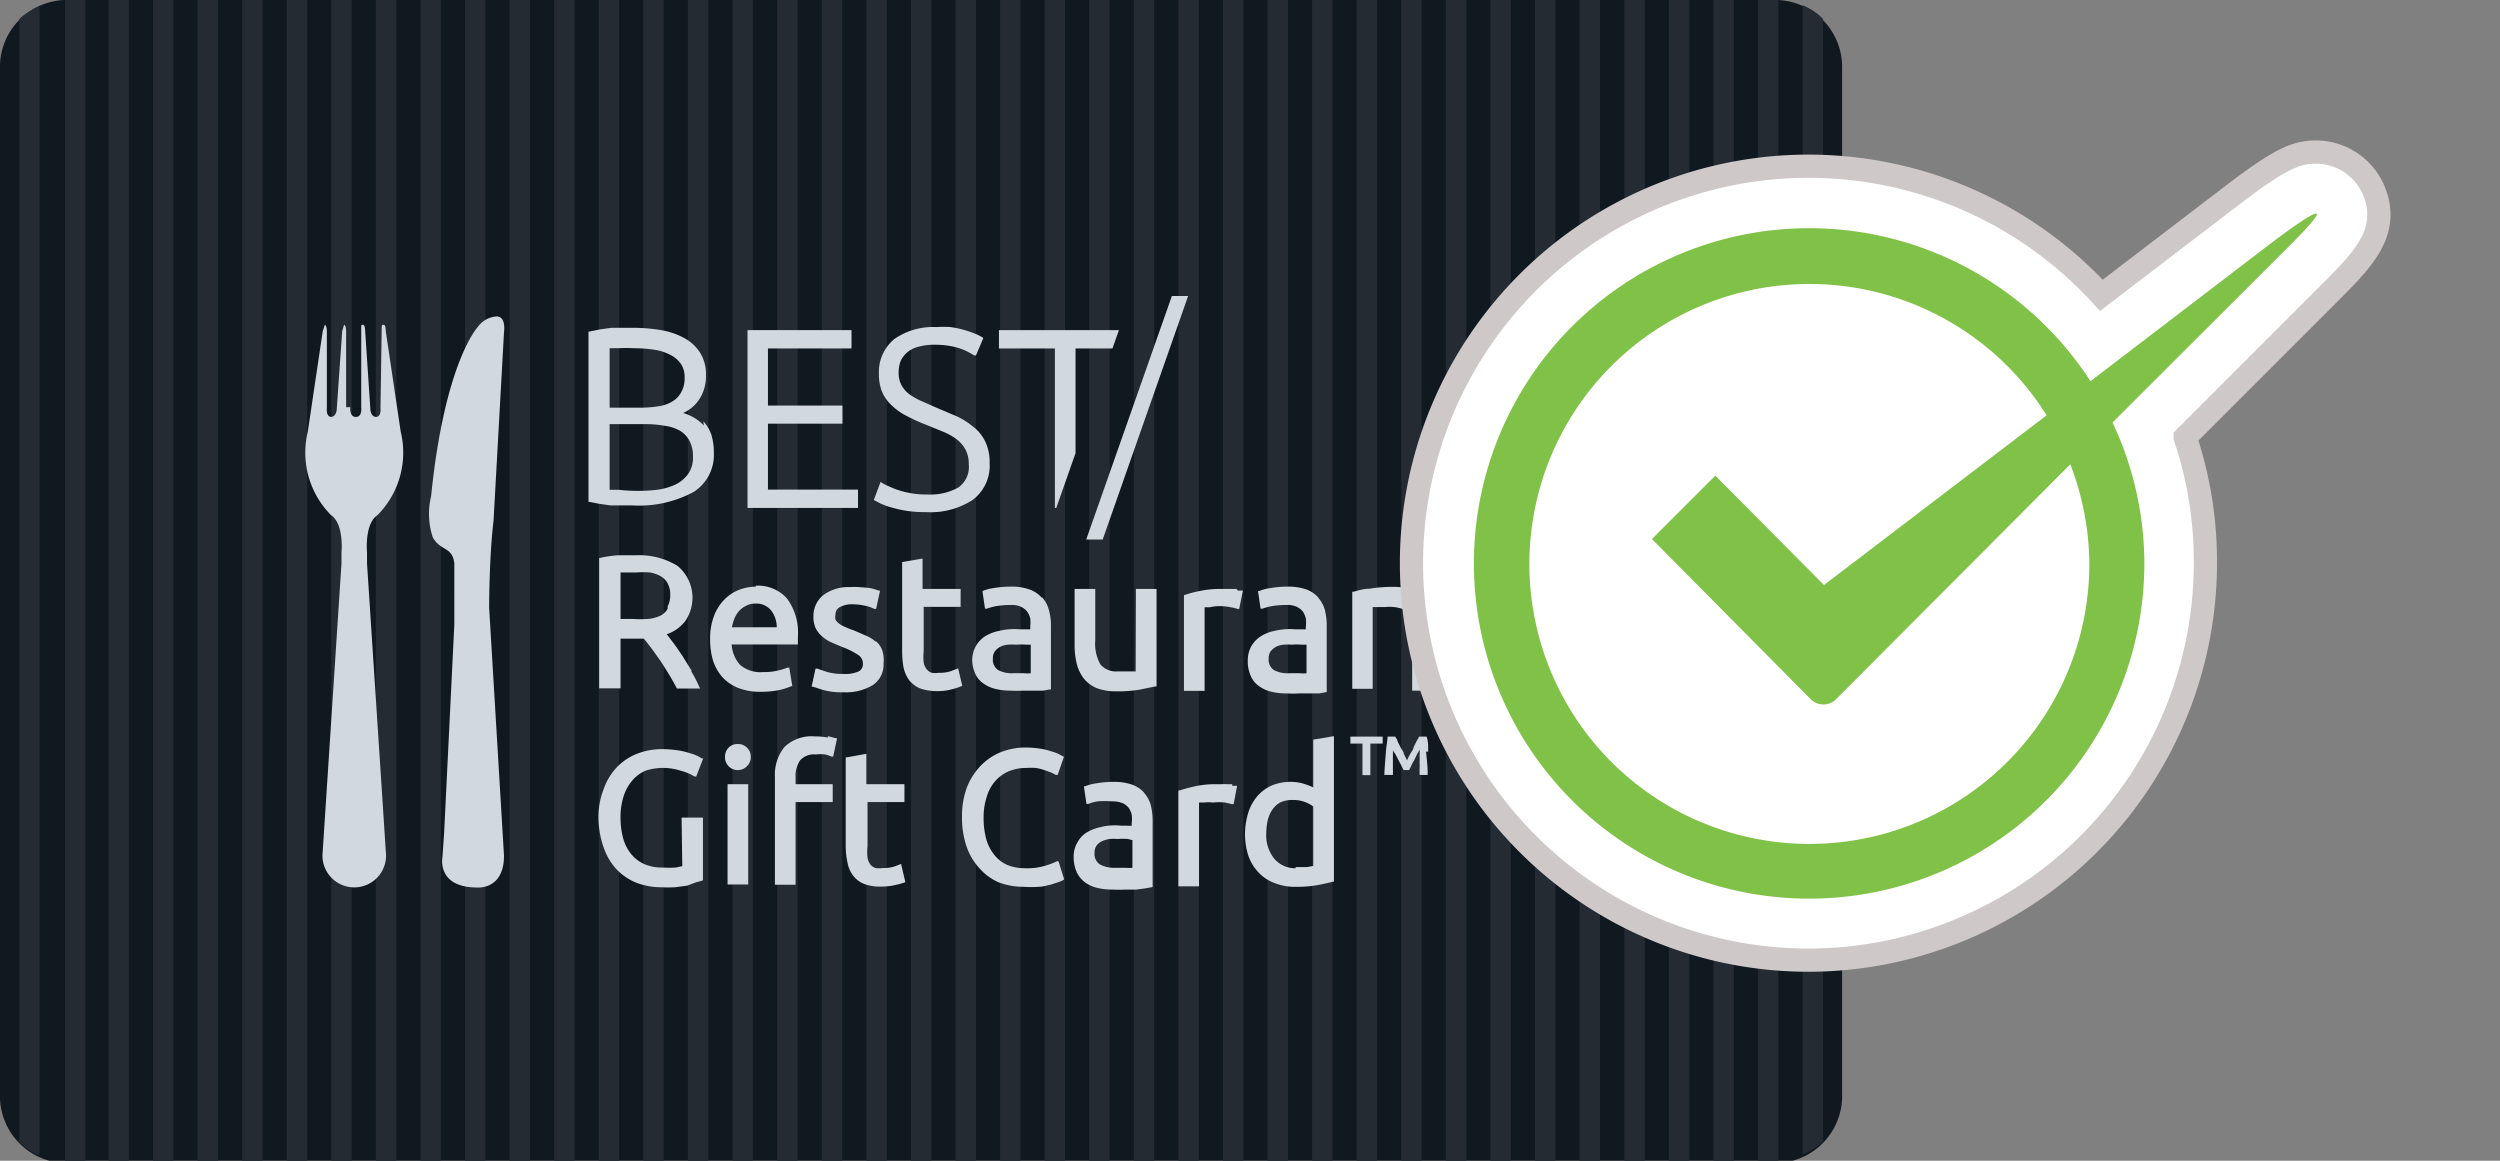
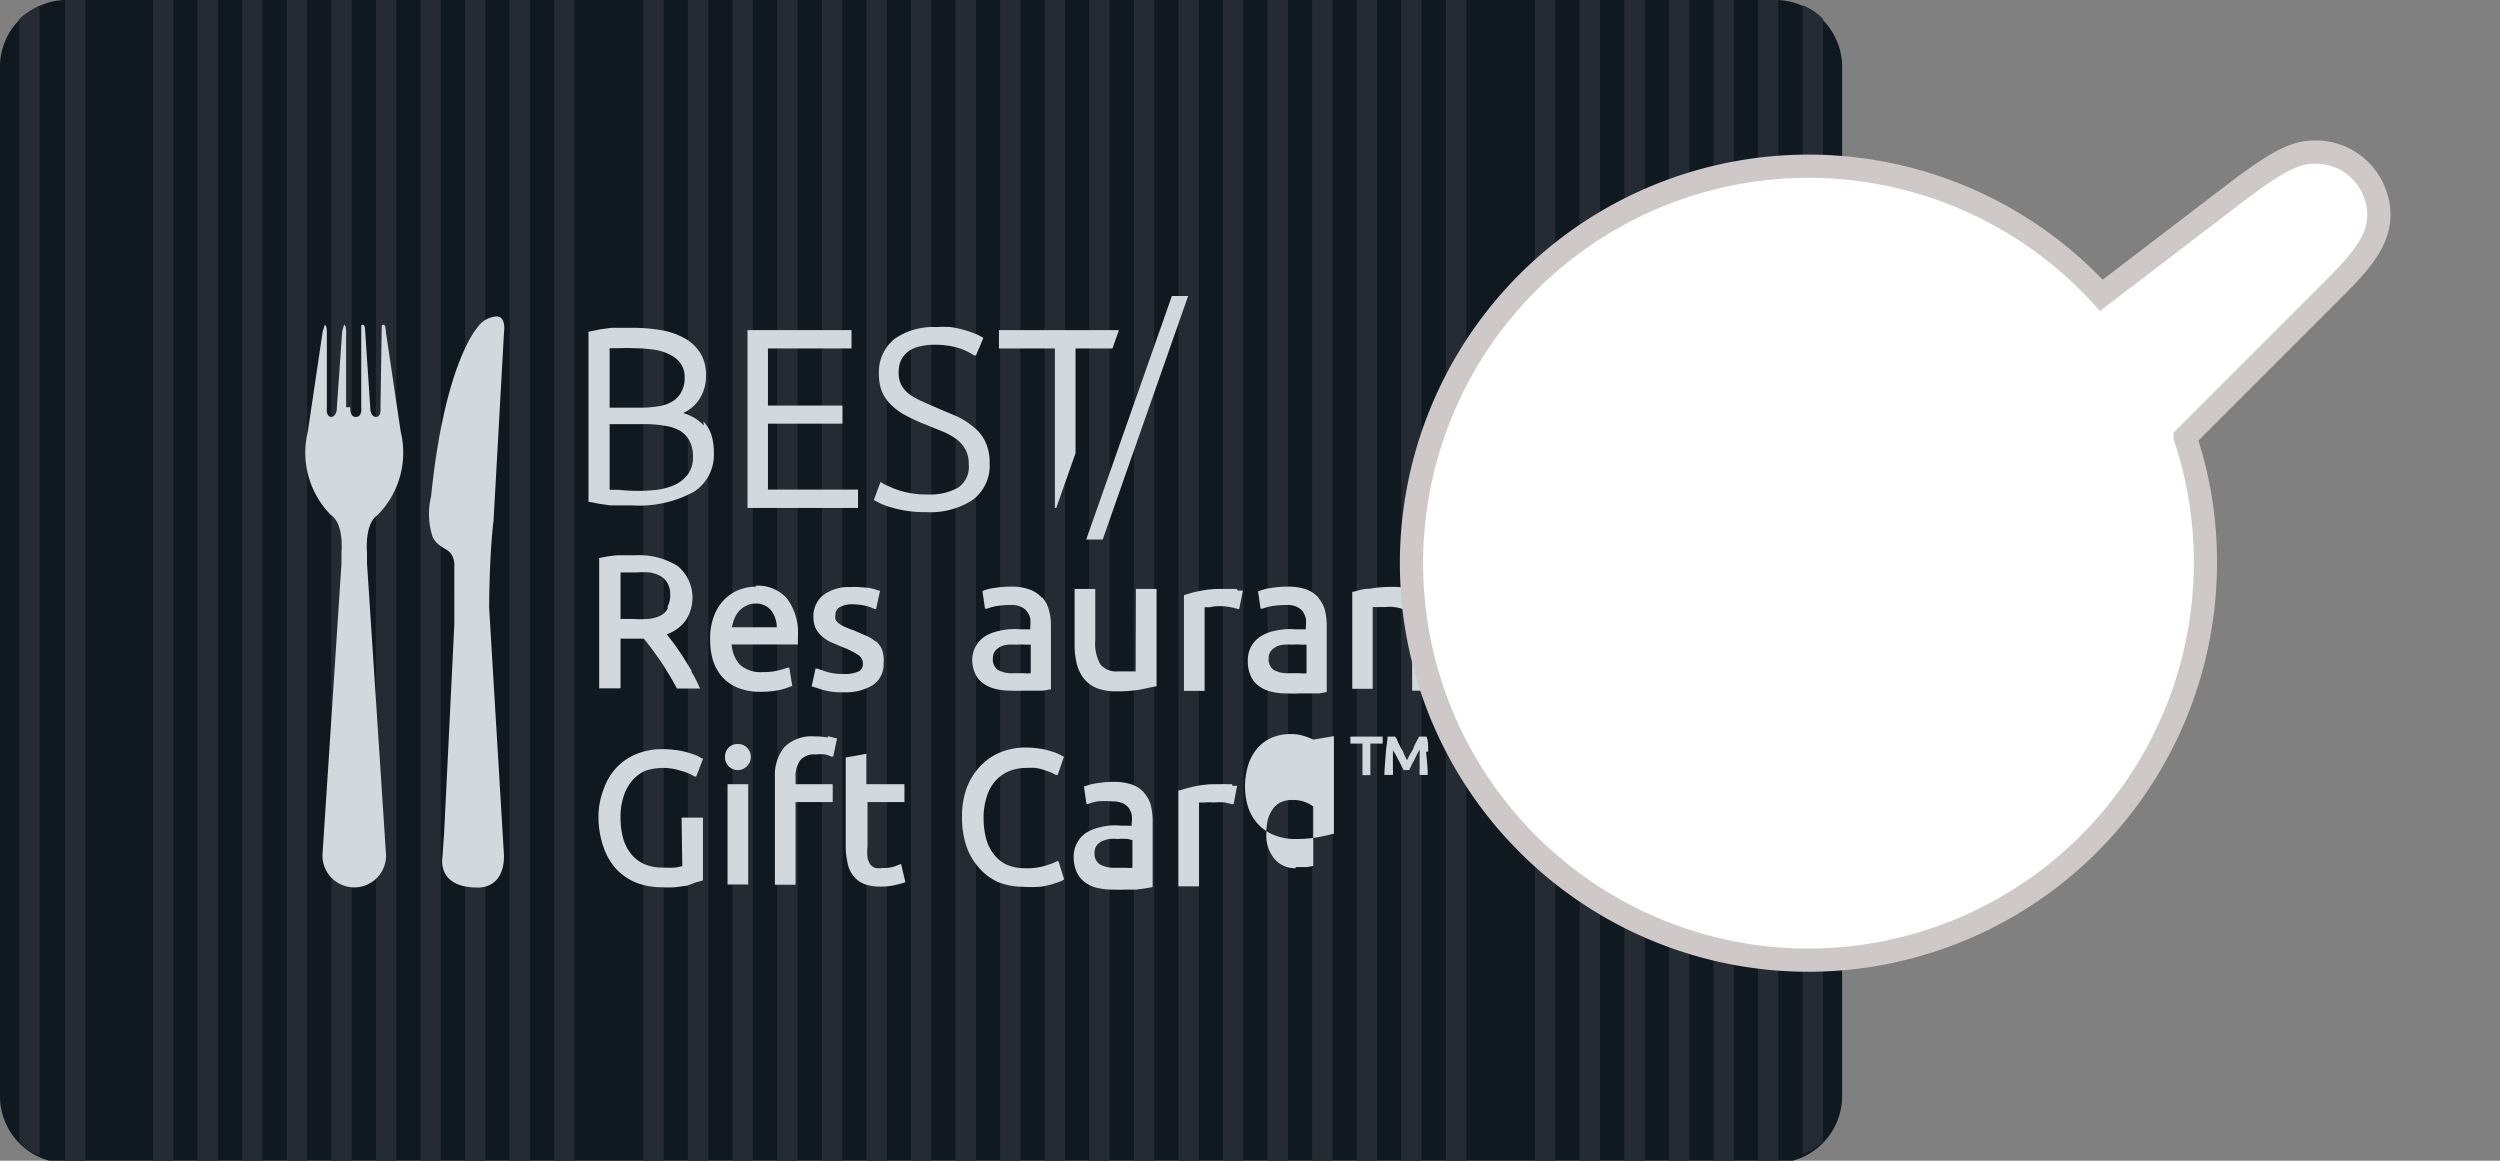
<svg xmlns="http://www.w3.org/2000/svg" id="Layer_1" data-name="Layer 1" viewBox="0 0 107.69 50">
  <rect x="0" y="0" width="107.69" height="50" fill="#808080" stroke="none" />
  <defs>
    <style>.cls-1{fill:#101820;}.cls-2{fill:#242b33;}.cls-3{fill:#d1d9de;}.cls-4{fill:#fff;stroke:#cec8c8;stroke-miterlimit:10;}.cls-5{fill:#80c247;}</style>
  </defs>
  <title>BRGC - Black accepted</title>
  <path class="cls-1" d="M3,0A2.89,2.89,0,0,0,0,3v44.1a2.89,2.89,0,0,0,3,3H76.4a2.89,2.89,0,0,0,2.95-3V3A2.89,2.89,0,0,0,76.4,0Z" />
  <path class="cls-2" d="M.83.82V49.18a2.31,2.31,0,0,0,.87.59V.27A3,3,0,0,0,.83.82Z" />
  <path class="cls-2" d="M3,0h-.2V50h.88V0Z" />
-   <rect class="cls-2" x="4.67" width="0.88" height="50" />
  <rect class="cls-2" x="6.59" width="0.88" height="50" />
  <rect class="cls-2" x="8.51" width="0.88" height="50" />
  <rect class="cls-2" x="10.43" width="0.88" height="50" />
  <rect class="cls-2" x="12.35" width="0.88" height="50" />
  <rect class="cls-2" x="14.27" width="0.88" height="50" />
  <rect class="cls-2" x="16.19" width="0.88" height="50" />
  <rect class="cls-2" x="18.11" width="0.88" height="50" />
  <rect class="cls-2" x="20.03" width="0.88" height="50" />
  <rect class="cls-2" x="21.95" width="0.88" height="50" />
  <rect class="cls-2" x="23.87" width="0.88" height="50" />
-   <rect class="cls-2" x="25.79" width="0.88" height="50" />
  <rect class="cls-2" x="27.71" width="0.88" height="50" />
  <rect class="cls-2" x="29.63" width="0.88" height="50" />
  <rect class="cls-2" x="31.55" width="0.88" height="50" />
  <rect class="cls-2" x="33.48" width="0.88" height="50" />
  <rect class="cls-2" x="35.4" width="0.88" height="50" />
  <rect class="cls-2" x="37.32" width="0.88" height="50" />
  <rect class="cls-2" x="39.24" width="0.88" height="50" />
  <rect class="cls-2" x="41.16" width="0.88" height="50" />
  <rect class="cls-2" x="43.08" width="0.88" height="50" />
  <rect class="cls-2" x="45" width="0.88" height="50" />
  <rect class="cls-2" x="46.92" width="0.88" height="50" />
  <rect class="cls-2" x="48.84" width="0.88" height="50" />
  <rect class="cls-2" x="50.76" width="0.88" height="50" />
  <rect class="cls-2" x="52.68" width="0.88" height="50" />
  <rect class="cls-2" x="54.6" width="0.88" height="50" />
  <rect class="cls-2" x="56.52" width="0.88" height="50" />
  <rect class="cls-2" x="58.44" width="0.88" height="50" />
  <rect class="cls-2" x="60.36" width="0.88" height="50" />
  <rect class="cls-2" x="62.28" width="0.88" height="50" />
-   <rect class="cls-2" x="64.2" width="0.88" height="50" />
  <rect class="cls-2" x="66.12" width="0.88" height="50" />
  <rect class="cls-2" x="68.04" width="0.88" height="50" />
  <rect class="cls-2" x="69.97" width="0.88" height="50" />
  <rect class="cls-2" x="71.89" width="0.88" height="50" />
  <rect class="cls-2" x="73.81" width="0.88" height="50" />
  <path class="cls-2" d="M76.4,0h-.67V50h.87V0Z" />
  <path class="cls-2" d="M77.65.23v49.5a3.12,3.12,0,0,0,.88-.55V.82A2.43,2.43,0,0,0,77.65.23Z" />
  <path class="cls-3" d="M21.39,13.63c.43,0,.32.69.32.69l-.45,8.11c-.19,1.57-.19,3.74-.19,3.74l.64,10.69c0,1.48-1.15,1.37-1.15,1.37-1.78,0-1.5-1.33-1.5-1.33l.07-1,.44-9V24.26c-.09-.73-.6-.51-.93-1.12a3.21,3.21,0,0,1-.07-1.76c.58-5.76,2-7.28,2-7.28a1.08,1.08,0,0,1,.84-.47m-6.5,3.91,0-3.25c0-.3-.09-.3-.09-.3s-.08.28-.08.28l-.23,3.29c0,.38-.23.4-.23.4-.25,0-.2-.39-.2-.39l0-3.26c0-.3-.09-.32-.09-.32s-.09.29-.09.29l-.64,4.31a3.82,3.82,0,0,0,1,3.6c.57.38.45,1.61.45,1.61l0,.47-.81,12.42a1.37,1.37,0,1,0,2.72,0l-.81-12.42,0-.47s-.12-1.23.45-1.61a3.82,3.82,0,0,0,1-3.6l-.64-4.31s0-.29-.09-.29-.09,0-.09.32l-.05,3.26s.05.39-.2.39c0,0-.24,0-.24-.4l-.22-3.29s0-.28-.09-.28-.08,0-.08.3l0,3.25s.06.42-.23.42-.24-.42-.24-.42" />
  <path class="cls-3" d="M30.32,18.33a1.89,1.89,0,0,0-.5-.38,2.27,2.27,0,0,0-.39-.16,1.61,1.61,0,0,0,.65-.53,1.78,1.78,0,0,0,.33-1.08,1.75,1.75,0,0,0-.26-1,1.85,1.85,0,0,0-.68-.62,3.15,3.15,0,0,0-1-.34,7.28,7.28,0,0,0-1.17-.1l-.46,0-.5,0-.5.07-.44.09-.05,0v7.34l.05,0,.4.08.49.07.5,0,.43,0a4.93,4.93,0,0,0,2.66-.58,1.89,1.89,0,0,0,.87-1.68,2.6,2.6,0,0,0-.11-.79,1.63,1.63,0,0,0-.34-.57M26.26,15l.39,0a6.32,6.32,0,0,1,.67,0,6.21,6.21,0,0,1,.9.07,2.18,2.18,0,0,1,.68.23,1.19,1.19,0,0,1,.44.39,1,1,0,0,1,.15.58,1.18,1.18,0,0,1-.15.63,1,1,0,0,1-.39.4,1.53,1.53,0,0,1-.59.2,4.47,4.47,0,0,1-.75.06H26.26Zm3.38,5.42a1.48,1.48,0,0,1-.54.45,2.74,2.74,0,0,1-.81.23,7.3,7.3,0,0,1-1.62,0l-.41,0V18.27h1.48a4.8,4.8,0,0,1,.89.07,1.82,1.82,0,0,1,.67.22,1.1,1.1,0,0,1,.4.43,1.41,1.41,0,0,1,.15.69,1.22,1.22,0,0,1-.21.74" />
  <polygon class="cls-3" points="33.08 18.25 36.29 18.25 36.29 17.47 33.08 17.47 33.08 15.01 36.68 15.01 36.68 14.22 32.2 14.22 32.2 21.88 36.96 21.88 36.96 21.09 33.08 21.09 33.08 18.25" />
  <path class="cls-3" d="M41.93,18.39a3.24,3.24,0,0,0-.7-.45l-.85-.36-.68-.3a2.94,2.94,0,0,1-.53-.3,1.26,1.26,0,0,1-.34-.39,1.15,1.15,0,0,1-.12-.55,1.27,1.27,0,0,1,.11-.54,1.14,1.14,0,0,1,.32-.37,1.28,1.28,0,0,1,.49-.21,2.56,2.56,0,0,1,.64-.07,3.58,3.58,0,0,1,.95.12,2.67,2.67,0,0,1,.74.34l.08,0,.32-.75,0,0a1.81,1.81,0,0,0-.37-.19,4.29,4.29,0,0,0-.47-.16,4.61,4.61,0,0,0-.56-.12,4.08,4.08,0,0,0-.61,0,2.92,2.92,0,0,0-1.82.51,1.84,1.84,0,0,0-.67,1.52,2,2,0,0,0,.14.77,1.73,1.73,0,0,0,.42.58,2.6,2.6,0,0,0,.64.45,7.45,7.45,0,0,0,.84.38l.71.29a2.7,2.7,0,0,1,.58.32,1.38,1.38,0,0,1,.39.44,1.28,1.28,0,0,1,.15.65,1.08,1.08,0,0,1-.45,1,2.47,2.47,0,0,1-1.33.3,3.56,3.56,0,0,1-.68-.05,3.71,3.71,0,0,1-.55-.13,3.86,3.86,0,0,1-.43-.17,2.4,2.4,0,0,1-.28-.14l-.08-.05-.29.78,0,0,.31.16a3.07,3.07,0,0,0,.49.17,4.89,4.89,0,0,0,.65.14,5,5,0,0,0,.8.05,3.33,3.33,0,0,0,2-.52,1.84,1.84,0,0,0,.74-1.59,2.08,2.08,0,0,0-.18-.91,1.79,1.79,0,0,0-.49-.63" />
  <polygon class="cls-3" points="46.33 15.01 47.92 15.01 48.2 14.22 43.03 14.22 43.03 15.01 45.44 15.01 45.44 21.88 45.5 21.88 46.33 19.52 46.33 15.01" />
  <polygon class="cls-3" points="47.5 23.24 46.79 23.24 50.48 12.75 51.18 12.75 47.5 23.24" />
  <path class="cls-3" d="M29.81,28.92l-.41-.66c-.15-.22-.28-.42-.41-.59l-.27-.35a1.67,1.67,0,0,0,.8-.57,1.78,1.78,0,0,0-.33-2.37,3.15,3.15,0,0,0-1.83-.46l-.75,0a5,5,0,0,0-.75.11h-.05v5.62h.92V27.51h1c.1.11.2.25.32.4l.38.53c.13.19.25.39.38.6s.24.41.35.62l0,0h1l-.05-.1a5.43,5.43,0,0,0-.35-.67m-1-2.67a.75.75,0,0,1-.31.3,1.52,1.52,0,0,1-.52.14,5.2,5.2,0,0,1-.72,0h-.48v-2h.69a3.6,3.6,0,0,1,.58,0,1.46,1.46,0,0,1,.46.16.81.81,0,0,1,.3.31,1,1,0,0,1,.11.49,1,1,0,0,1-.11.5" />
  <path class="cls-3" d="M32.56,25.27a2.06,2.06,0,0,0-.73.14,1.81,1.81,0,0,0-.64.43,2,2,0,0,0-.44.71,2.71,2.71,0,0,0-.16,1,3.14,3.14,0,0,0,.12.89,2,2,0,0,0,.4.72,1.84,1.84,0,0,0,.68.47,2.59,2.59,0,0,0,1,.17,3.94,3.94,0,0,0,.8-.08,2.78,2.78,0,0,0,.49-.16l.05,0L34,28.76l-.09,0a2,2,0,0,1-.39.12,2.39,2.39,0,0,1-.65.07,1.34,1.34,0,0,1-1-.32,1.42,1.42,0,0,1-.35-.87h2.85v-.06s0-.09,0-.15v-.12a2.48,2.48,0,0,0-.47-1.65,1.67,1.67,0,0,0-1.35-.55m0,.77a.81.81,0,0,1,.67.3,1.2,1.2,0,0,1,.24.72H31.53a2,2,0,0,1,.09-.33,1.1,1.1,0,0,1,.2-.35.92.92,0,0,1,.31-.24.82.82,0,0,1,.42-.1" />
  <path class="cls-3" d="M37.72,27.64a1.43,1.43,0,0,0-.42-.26l-.53-.23a3,3,0,0,1-.38-.15.93.93,0,0,1-.26-.15.52.52,0,0,1-.14-.16.46.46,0,0,1,0-.21.35.35,0,0,1,.19-.33,1.08,1.08,0,0,1,.52-.12,2.6,2.6,0,0,1,.6.07,1.56,1.56,0,0,1,.36.13l.08,0,.17-.79-.06,0-.18-.06a1.7,1.7,0,0,0-.28-.06L37,25.29a2.17,2.17,0,0,0-.36,0,1.83,1.83,0,0,0-1.17.34,1.15,1.15,0,0,0-.43.93,1.13,1.13,0,0,0,.1.51,1.17,1.17,0,0,0,.28.35,1.53,1.53,0,0,0,.39.25l.47.2a3.41,3.41,0,0,1,.7.35.44.44,0,0,1,.19.38.34.34,0,0,1-.18.32,1.38,1.38,0,0,1-.65.11,2.41,2.41,0,0,1-.73-.09l-.41-.14-.07,0-.17.78.06,0,.43.14a3,3,0,0,0,.89.1,2.23,2.23,0,0,0,1.26-.31,1.06,1.06,0,0,0,.46-.93A1.36,1.36,0,0,0,38,28a.94.94,0,0,0-.27-.38" />
-   <path class="cls-3" d="M41.25,28.8l-.29.11a1.45,1.45,0,0,1-.52.07,1,1,0,0,1-.31,0,.45.45,0,0,1-.21-.15.6.6,0,0,1-.13-.29,2.27,2.27,0,0,1,0-.5V26.14h1.59v-.77H39.74V24.06l-.88.15V28a4.22,4.22,0,0,0,.06.75,1.52,1.52,0,0,0,.25.56,1.22,1.22,0,0,0,.48.35,2.16,2.16,0,0,0,.73.11,2.31,2.31,0,0,0,.67-.09,2.15,2.15,0,0,0,.4-.14l0,0-.18-.76Z" />
  <path class="cls-3" d="M44.87,25.74a1.26,1.26,0,0,0-.53-.35,2.21,2.21,0,0,0-.78-.12,4.38,4.38,0,0,0-.75.06,1.93,1.93,0,0,0-.49.13l0,0,.11.76.08,0a2.35,2.35,0,0,1,.4-.11,3.83,3.83,0,0,1,.63-.05.91.91,0,0,1,.44.08.67.67,0,0,1,.26.2.83.83,0,0,1,.14.3,2,2,0,0,1,0,.35v.12h0l-.19,0-.24,0a2.82,2.82,0,0,0-.93.07,1.82,1.82,0,0,0-.59.23,1.27,1.27,0,0,0-.4.43,1.25,1.25,0,0,0-.15.63A1.48,1.48,0,0,0,42,29a1,1,0,0,0,.36.44,1.48,1.48,0,0,0,.54.24,2.73,2.73,0,0,0,.66.07,4.35,4.35,0,0,0,.51,0l.48,0,.39,0,.33-.06V26.94a2.36,2.36,0,0,0-.09-.67,1.29,1.29,0,0,0-.28-.53m-.5,2.09V29a1.14,1.14,0,0,1-.28,0h-.47a1.25,1.25,0,0,1-.66-.14.54.54,0,0,1-.22-.5.5.5,0,0,1,.09-.31.71.71,0,0,1,.23-.19.9.9,0,0,1,.33-.09,2.11,2.11,0,0,1,.35,0,2.62,2.62,0,0,1,.42,0l.21,0" />
  <path class="cls-3" d="M48.92,28.92h-.07l-.21,0-.23,0h-.25a.89.89,0,0,1-.76-.3,1.84,1.84,0,0,1-.22-1.05V25.37h-.89v2.42a3.18,3.18,0,0,0,.09.79,1.72,1.72,0,0,0,.3.64,1.41,1.41,0,0,0,.56.42,2.3,2.3,0,0,0,.84.14,5.83,5.83,0,0,0,1-.07l.68-.14h.06V25.37h-.89Z" />
  <path class="cls-3" d="M53.27,25.37l-.22,0-.25,0-.23,0a4.09,4.09,0,0,0-.9.09,4.83,4.83,0,0,0-.67.18l0,0v4.12h.89V26.16l.22,0a1.74,1.74,0,0,1,.39-.05,2.4,2.4,0,0,1,.52.05,1.38,1.38,0,0,1,.28.07l.08,0,.16-.79-.06,0-.16,0" />
  <path class="cls-3" d="M56.79,25.74a1.29,1.29,0,0,0-.52-.35,2.3,2.3,0,0,0-.79-.12,4.18,4.18,0,0,0-.74.06,1.92,1.92,0,0,0-.5.13l-.05,0,.11.76.08,0a2.35,2.35,0,0,1,.4-.11,3.87,3.87,0,0,1,.64-.05.94.94,0,0,1,.44.08.75.75,0,0,1,.26.2,1,1,0,0,1,.13.3,1.34,1.34,0,0,1,0,.35v.12h0l-.19,0-.24,0a2.82,2.82,0,0,0-.93.07,1.68,1.68,0,0,0-.58.23,1.21,1.21,0,0,0-.41.43,1.25,1.25,0,0,0-.15.63,1.48,1.48,0,0,0,.13.65,1,1,0,0,0,.36.44,1.48,1.48,0,0,0,.54.24,2.76,2.76,0,0,0,.67.07,4.26,4.26,0,0,0,.5,0l.48,0,.39,0,.33-.06V26.94a2.8,2.8,0,0,0-.08-.67,1.44,1.44,0,0,0-.29-.53m-.5,2.09V29A1.14,1.14,0,0,1,56,29h-.47a1.25,1.25,0,0,1-.66-.14.54.54,0,0,1-.22-.5.5.5,0,0,1,.09-.31.71.71,0,0,1,.23-.19.9.9,0,0,1,.33-.09,2.11,2.11,0,0,1,.35,0,2.62,2.62,0,0,1,.42,0l.21,0" />
  <path class="cls-3" d="M61.4,25.84a1.45,1.45,0,0,0-.55-.41,2.17,2.17,0,0,0-.86-.15,5.83,5.83,0,0,0-1,.08c-.29,0-.52.09-.69.13l-.05,0v4.18h.88V26.15h.08l.2,0,.25,0a1.76,1.76,0,0,1,.72.07.61.61,0,0,1,.29.21,1.36,1.36,0,0,1,.16.42,3.87,3.87,0,0,1,0,.64v2.26h.89V27.28a3.32,3.32,0,0,0-.09-.8,1.5,1.5,0,0,0-.29-.64" />
  <path class="cls-3" d="M65.22,28.8l-.28.11a1.52,1.52,0,0,1-.52.07,1,1,0,0,1-.32,0,.51.51,0,0,1-.21-.15.6.6,0,0,1-.13-.29,2.27,2.27,0,0,1,0-.5V26.14H65.3v-.77H63.71V24.06l-.88.15V28a3.42,3.42,0,0,0,.07.75,1.25,1.25,0,0,0,.25.56,1.19,1.19,0,0,0,.47.35,2.2,2.2,0,0,0,.73.11,2.31,2.31,0,0,0,.67-.09,2.15,2.15,0,0,0,.4-.14l0,0-.17-.76Z" />
  <path class="cls-3" d="M68.79,28a1.08,1.08,0,0,0-.28-.38,1.51,1.51,0,0,0-.41-.26l-.54-.23L67.18,27a.76.76,0,0,1-.25-.15.45.45,0,0,1-.15-.16.46.46,0,0,1,0-.21.34.34,0,0,1,.2-.33,1,1,0,0,1,.51-.12,2.53,2.53,0,0,1,.6.07,1.4,1.4,0,0,1,.36.13l.09,0,.16-.79,0,0-.19-.06-.27-.07-.34,0a2.17,2.17,0,0,0-.36,0,1.78,1.78,0,0,0-1.16.34,1.13,1.13,0,0,0-.44.93,1.29,1.29,0,0,0,.1.51,1.35,1.35,0,0,0,.28.35,1.6,1.6,0,0,0,.4.25l.46.2a3.87,3.87,0,0,1,.71.35.45.45,0,0,1,.18.38.34.34,0,0,1-.18.32,1.38,1.38,0,0,1-.65.11,2.34,2.34,0,0,1-.72-.09L66,28.78l-.08,0-.16.78,0,0,.43.14a3.07,3.07,0,0,0,.89.1,2.21,2.21,0,0,0,1.27-.31,1.09,1.09,0,0,0,.46-.94,1.35,1.35,0,0,0-.09-.52" />
  <path class="cls-3" d="M29.39,37.31l-.28.06a4.67,4.67,0,0,1-.57,0,1.89,1.89,0,0,1-.79-.15,1.56,1.56,0,0,1-.57-.44,1.89,1.89,0,0,1-.34-.68,3.44,3.44,0,0,1-.11-.89,2.84,2.84,0,0,1,.13-.9,1.93,1.93,0,0,1,.37-.68,1.59,1.59,0,0,1,.57-.43,2.45,2.45,0,0,1,1.52,0,2.12,2.12,0,0,1,.6.25l.07,0,.3-.78-.05,0-.18-.1a1.84,1.84,0,0,0-.36-.13,2.75,2.75,0,0,0-.51-.12,4.61,4.61,0,0,0-.68-.05,2.91,2.91,0,0,0-1.07.2,2.46,2.46,0,0,0-.87.58A2.64,2.64,0,0,0,26,34a3.3,3.3,0,0,0-.22,1.26A4,4,0,0,0,26,36.5a2.72,2.72,0,0,0,.55.94,2.47,2.47,0,0,0,.85.58,3,3,0,0,0,1.1.2,5.63,5.63,0,0,0,.58,0l.52-.07L30,38a2,2,0,0,0,.28-.08h0V35.22h-.92Z" />
  <rect class="cls-3" x="31.34" y="33.78" width="0.89" height="4.32" />
  <path class="cls-3" d="M31.78,32.05a.52.52,0,0,0-.39.15.56.56,0,0,0-.16.4.55.55,0,0,0,.94.41.53.53,0,0,0,.17-.41.53.53,0,0,0-.17-.4.52.52,0,0,0-.39-.15" />
  <path class="cls-3" d="M35.66,31.77a3.21,3.21,0,0,0-.58-.05,1.67,1.67,0,0,0-1.29.46,1.9,1.9,0,0,0-.41,1.29v4.64h.89V34.55h1.6v-.77h-1.6v-.29a1.22,1.22,0,0,1,.19-.73.79.79,0,0,1,.68-.26,1.58,1.58,0,0,1,.41,0,1.26,1.26,0,0,1,.26.09l.08,0,.17-.79-.05,0-.35-.09" />
  <path class="cls-3" d="M38.83,37.21l-.29.11a1.48,1.48,0,0,1-.52.07,1,1,0,0,1-.31,0,.52.52,0,0,1-.21-.14.7.7,0,0,1-.13-.3,2.27,2.27,0,0,1,0-.5V34.55h1.59v-.77H37.32V32.47l-.89.16v3.79a3.38,3.38,0,0,0,.08.75,1.25,1.25,0,0,0,.25.56,1.1,1.1,0,0,0,.47.35,1.94,1.94,0,0,0,.73.11,2.59,2.59,0,0,0,.66-.08A2.72,2.72,0,0,0,39,38l0,0-.18-.76Z" />
  <path class="cls-3" d="M45.55,37.09a3,3,0,0,1-.52.2,2.67,2.67,0,0,1-.87.11,2,2,0,0,1-.79-.15,1.49,1.49,0,0,1-.55-.44,1.89,1.89,0,0,1-.34-.68,3.44,3.44,0,0,1-.11-.89,2.79,2.79,0,0,1,.13-.9,1.77,1.77,0,0,1,.36-.68,1.63,1.63,0,0,1,.58-.43,1.92,1.92,0,0,1,.77-.15,2.71,2.71,0,0,1,.4,0,2,2,0,0,1,.37.09l.31.11.19.1.08,0,.27-.78,0,0-.19-.1a1.62,1.62,0,0,0-.34-.13,2.93,2.93,0,0,0-.49-.12,4.16,4.16,0,0,0-.64-.05,2.89,2.89,0,0,0-1.06.2,2.51,2.51,0,0,0-.86.58,2.81,2.81,0,0,0-.6.94,3.5,3.5,0,0,0-.21,1.26,3.81,3.81,0,0,0,.19,1.27,2.65,2.65,0,0,0,.55.94A2.38,2.38,0,0,0,43,38a3,3,0,0,0,1.1.2,4.26,4.26,0,0,0,.64,0c.19,0,.36-.06.51-.09l.37-.12a.87.87,0,0,0,.22-.11l0,0-.24-.77Z" />
  <path class="cls-3" d="M49.29,34.15a1.29,1.29,0,0,0-.52-.35,2.3,2.3,0,0,0-.79-.12,4.35,4.35,0,0,0-.74.06,2,2,0,0,0-.5.13l-.05,0,.11.76.08,0a1.83,1.83,0,0,1,.4-.11,4.06,4.06,0,0,1,.64,0,1.08,1.08,0,0,1,.44.08.67.67,0,0,1,.26.2.81.81,0,0,1,.13.3,1.34,1.34,0,0,1,0,.35v.12h0l-.19,0a1.57,1.57,0,0,0-.24,0,2.53,2.53,0,0,0-.92.06,2,2,0,0,0-.59.23,1.1,1.1,0,0,0-.4.43,1.16,1.16,0,0,0-.16.63,1.6,1.6,0,0,0,.13.65,1.2,1.2,0,0,0,.36.44,1.48,1.48,0,0,0,.54.24,2.81,2.81,0,0,0,.67.07,4.52,4.52,0,0,0,.51,0l.47,0,.39-.05.33-.06V35.35a2.8,2.8,0,0,0-.08-.67,1.31,1.31,0,0,0-.29-.53m-.5,2.09v1.14a1.14,1.14,0,0,1-.28,0l-.46,0a1.28,1.28,0,0,1-.67-.15.54.54,0,0,1-.22-.5.5.5,0,0,1,.09-.31.65.65,0,0,1,.24-.19,1.35,1.35,0,0,1,.32-.09,2.11,2.11,0,0,1,.35,0,2.75,2.75,0,0,1,.43,0l.2.05" />
  <path class="cls-3" d="M53.08,33.78l-.23,0a1.9,1.9,0,0,0-.25,0l-.23,0a4.06,4.06,0,0,0-.89.09,6.81,6.81,0,0,0-.67.18l-.05,0v4.13h.89V34.57l.21,0a1.87,1.87,0,0,1,.4,0,2.55,2.55,0,0,1,.52,0l.28.07.08,0,.15-.79-.06,0-.15,0" />
-   <path class="cls-3" d="M56.57,31.86v2.06a2.63,2.63,0,0,0-.32-.13,1.94,1.94,0,0,0-.66-.11,2.07,2.07,0,0,0-.84.17,1.76,1.76,0,0,0-.61.47,2.06,2.06,0,0,0-.38.72,3.21,3.21,0,0,0-.13.9,3,3,0,0,0,.15.94,2,2,0,0,0,.44.71,1.8,1.8,0,0,0,.69.45,2.28,2.28,0,0,0,.89.16,5.3,5.3,0,0,0,.94-.07c.27-.05.49-.1.67-.15h.05V31.71Zm-.76,5.54A1.17,1.17,0,0,1,54.9,37a1.57,1.57,0,0,1-.35-1.09,2.65,2.65,0,0,1,.06-.58,1.35,1.35,0,0,1,.21-.47,1,1,0,0,1,.34-.3,1.21,1.21,0,0,1,.52-.1,1.43,1.43,0,0,1,.89.28v2.56l-.26.05-.5,0" />
+   <path class="cls-3" d="M56.57,31.86a2.63,2.63,0,0,0-.32-.13,1.94,1.94,0,0,0-.66-.11,2.07,2.07,0,0,0-.84.17,1.76,1.76,0,0,0-.61.47,2.06,2.06,0,0,0-.38.72,3.21,3.21,0,0,0-.13.9,3,3,0,0,0,.15.94,2,2,0,0,0,.44.71,1.8,1.8,0,0,0,.69.45,2.28,2.28,0,0,0,.89.16,5.3,5.3,0,0,0,.94-.07c.27-.05.49-.1.67-.15h.05V31.71Zm-.76,5.54A1.17,1.17,0,0,1,54.9,37a1.57,1.57,0,0,1-.35-1.09,2.65,2.65,0,0,1,.06-.58,1.35,1.35,0,0,1,.21-.47,1,1,0,0,1,.34-.3,1.21,1.21,0,0,1,.52-.1,1.43,1.43,0,0,1,.89.28v2.56l-.26.05-.5,0" />
  <path class="cls-3" d="M61.52,32.38c0-.27,0-.48-.07-.65h-.33c0,.05-.06.12-.1.2l-.13.26c0,.09-.09.19-.14.28s-.1.19-.14.28l-.14-.28c0-.09-.1-.19-.14-.28l-.13-.26c0-.08-.08-.15-.1-.2h-.33c0,.17-.05.38-.07.65s-.05.6-.07,1H60a2.44,2.44,0,0,0,0-.27c0-.1,0-.19,0-.28s0-.19,0-.29a2.5,2.5,0,0,0,0-.25c0,.06.07.13.12.22l.13.25.12.23.09.18h.24l.09-.18a1.71,1.71,0,0,1,.12-.23l.12-.25.12-.22a1.81,1.81,0,0,1,0,.25,2.83,2.83,0,0,1,0,.29,2.53,2.53,0,0,1,0,.28c0,.09,0,.18,0,.27h.35c0-.41-.05-.75-.07-1" />
  <polygon class="cls-3" points="58.17 32.03 58.69 32.03 58.69 33.39 59.03 33.39 59.03 32.03 59.56 32.03 59.56 31.73 58.17 31.73 58.17 32.03" />
  <path class="cls-4" d="M77.92,41.36a17.1,17.1,0,1,1,12.6-28.64l5.64-4.31c2.07-1.58,2.75-1.86,3.61-1.86a2.71,2.71,0,0,1,2.48,1.65c.74,1.78-.49,3-1.79,4.31l-6.33,6.33A16.87,16.87,0,0,1,95,24.26,17.12,17.12,0,0,1,77.92,41.36Z" />
-   <path class="cls-5" d="M97.77,10.52l-7.72,5.9a14.44,14.44,0,1,0,2.32,7.84A14.3,14.3,0,0,0,91,18.2l7.57-7.56C101.75,7.47,97.77,10.52,97.77,10.52ZM90,24.26a12.06,12.06,0,1,1-1.84-6.37L78.57,25.2l-4.68-4.71-2.73,2.73L78,30.12a.77.77,0,0,0,1.09,0L89.18,20A12.11,12.11,0,0,1,90,24.26Z" />
</svg>